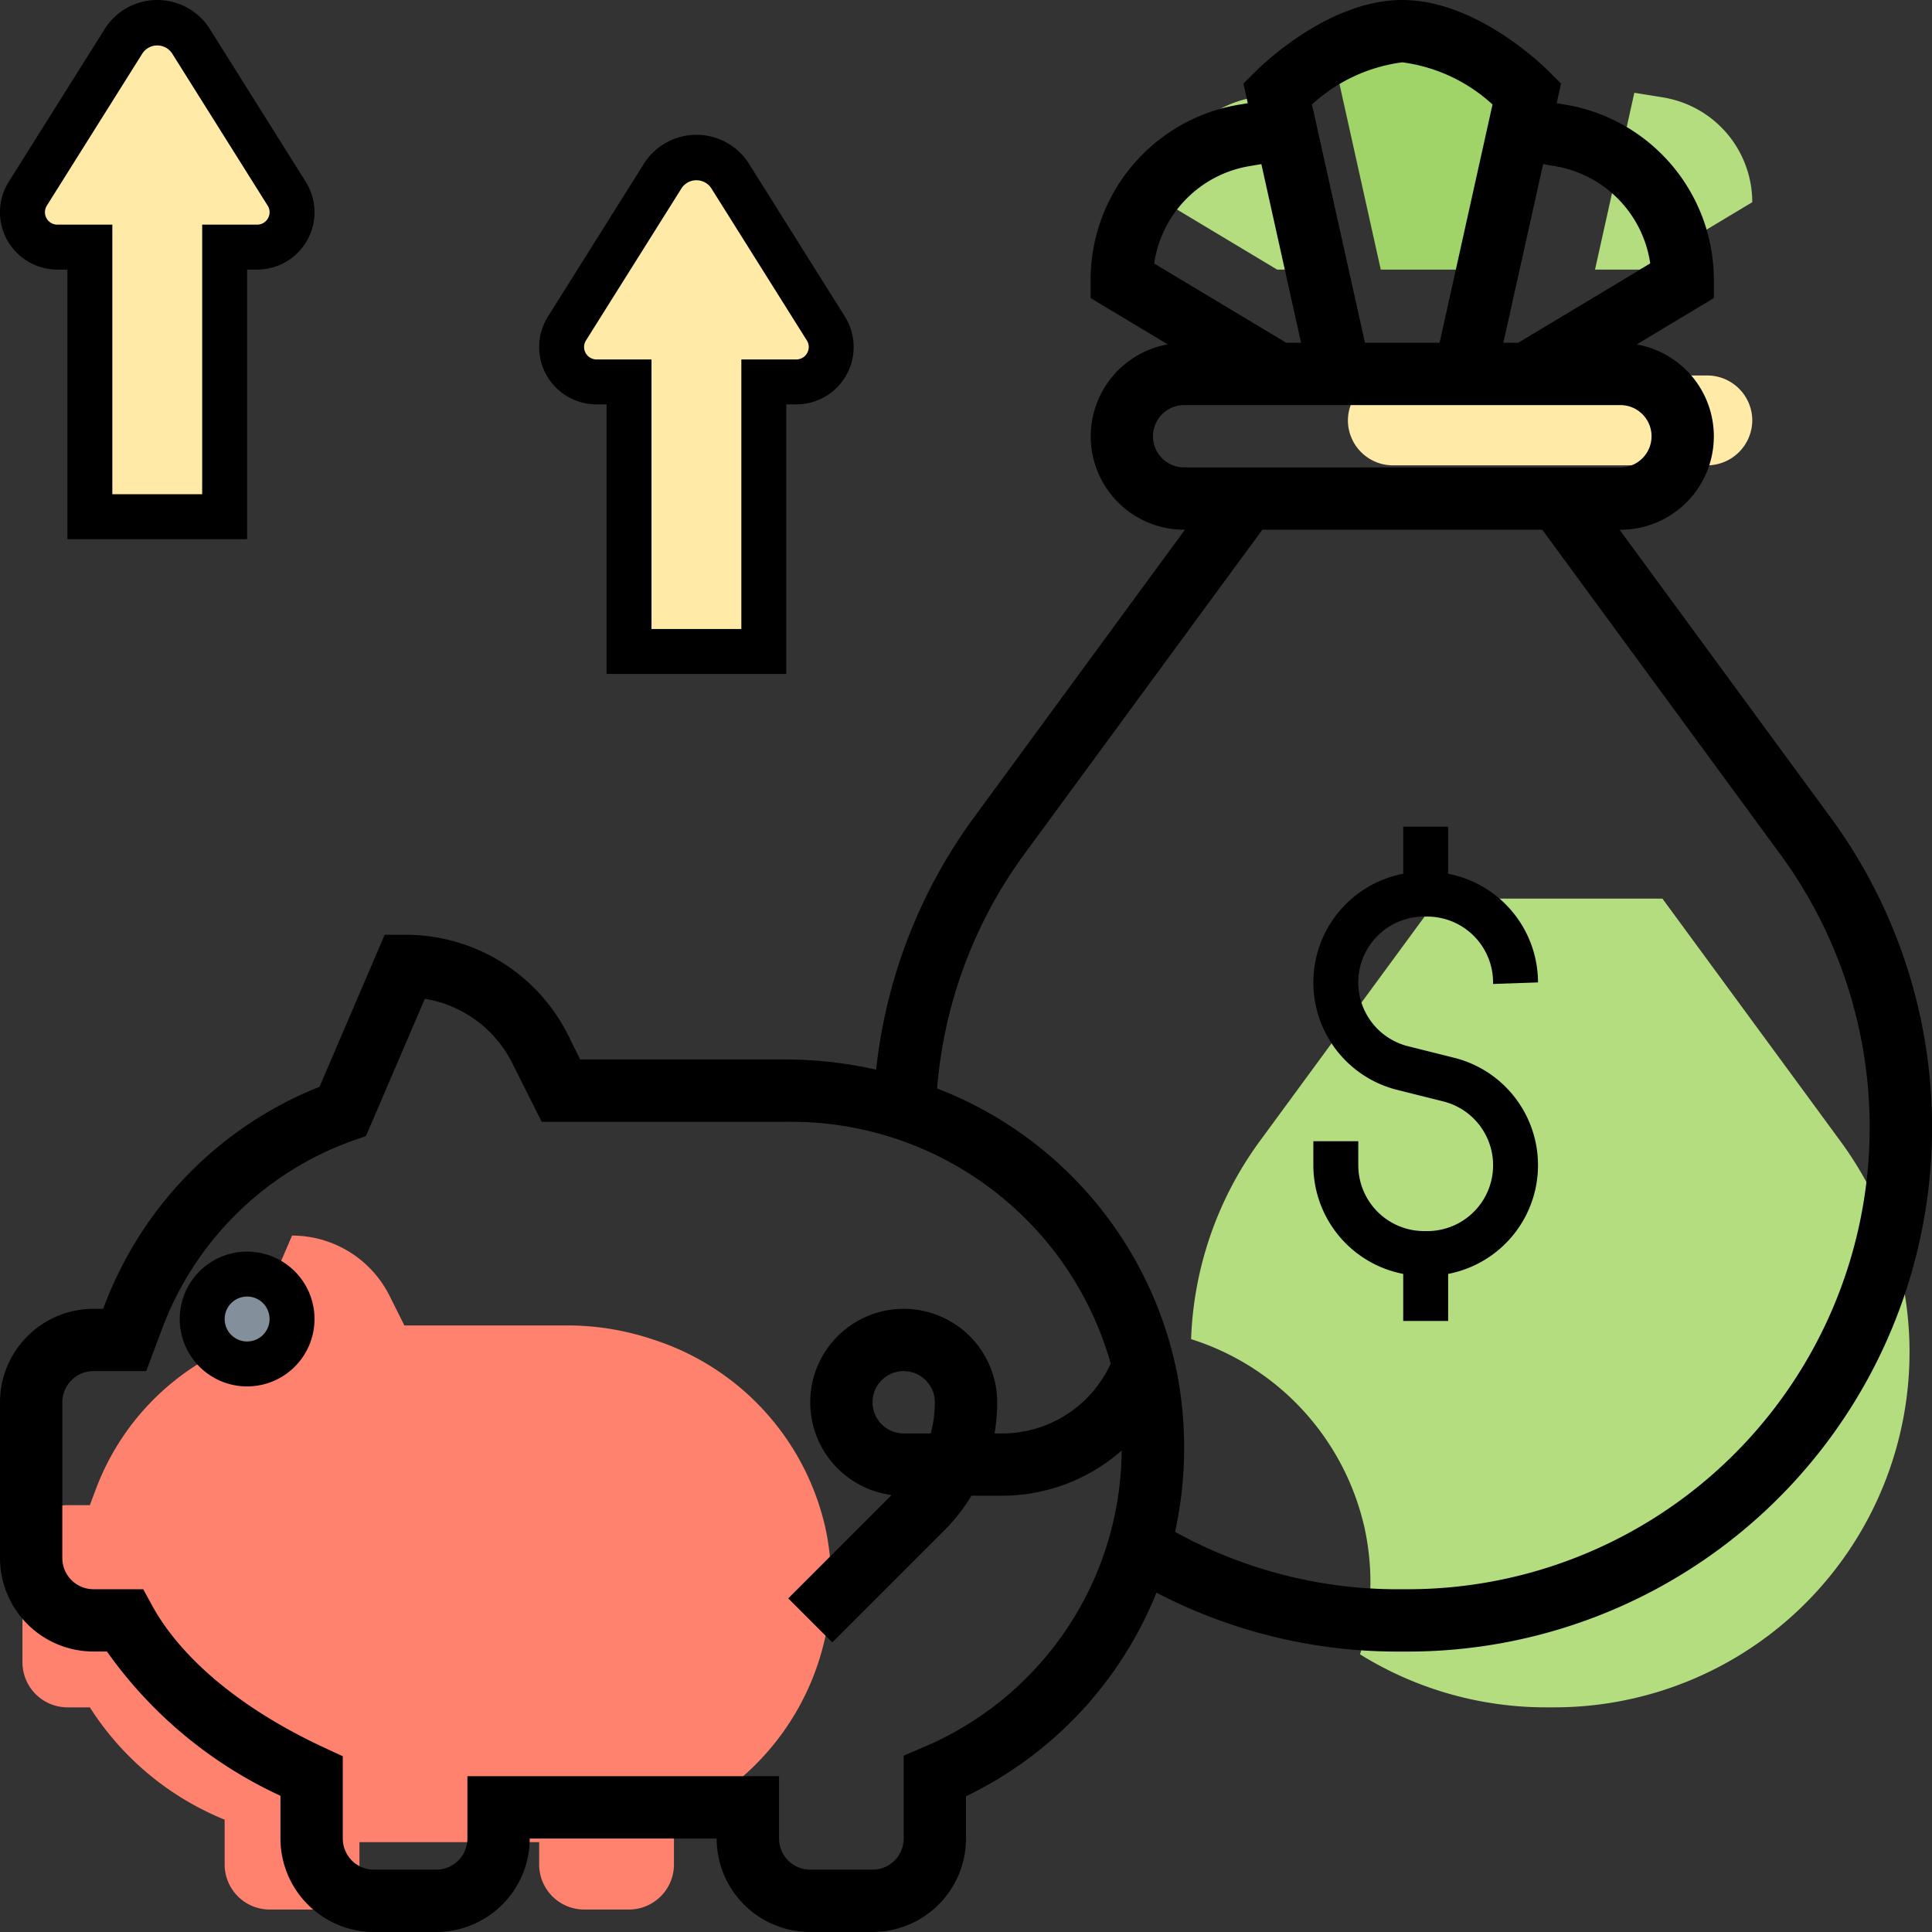
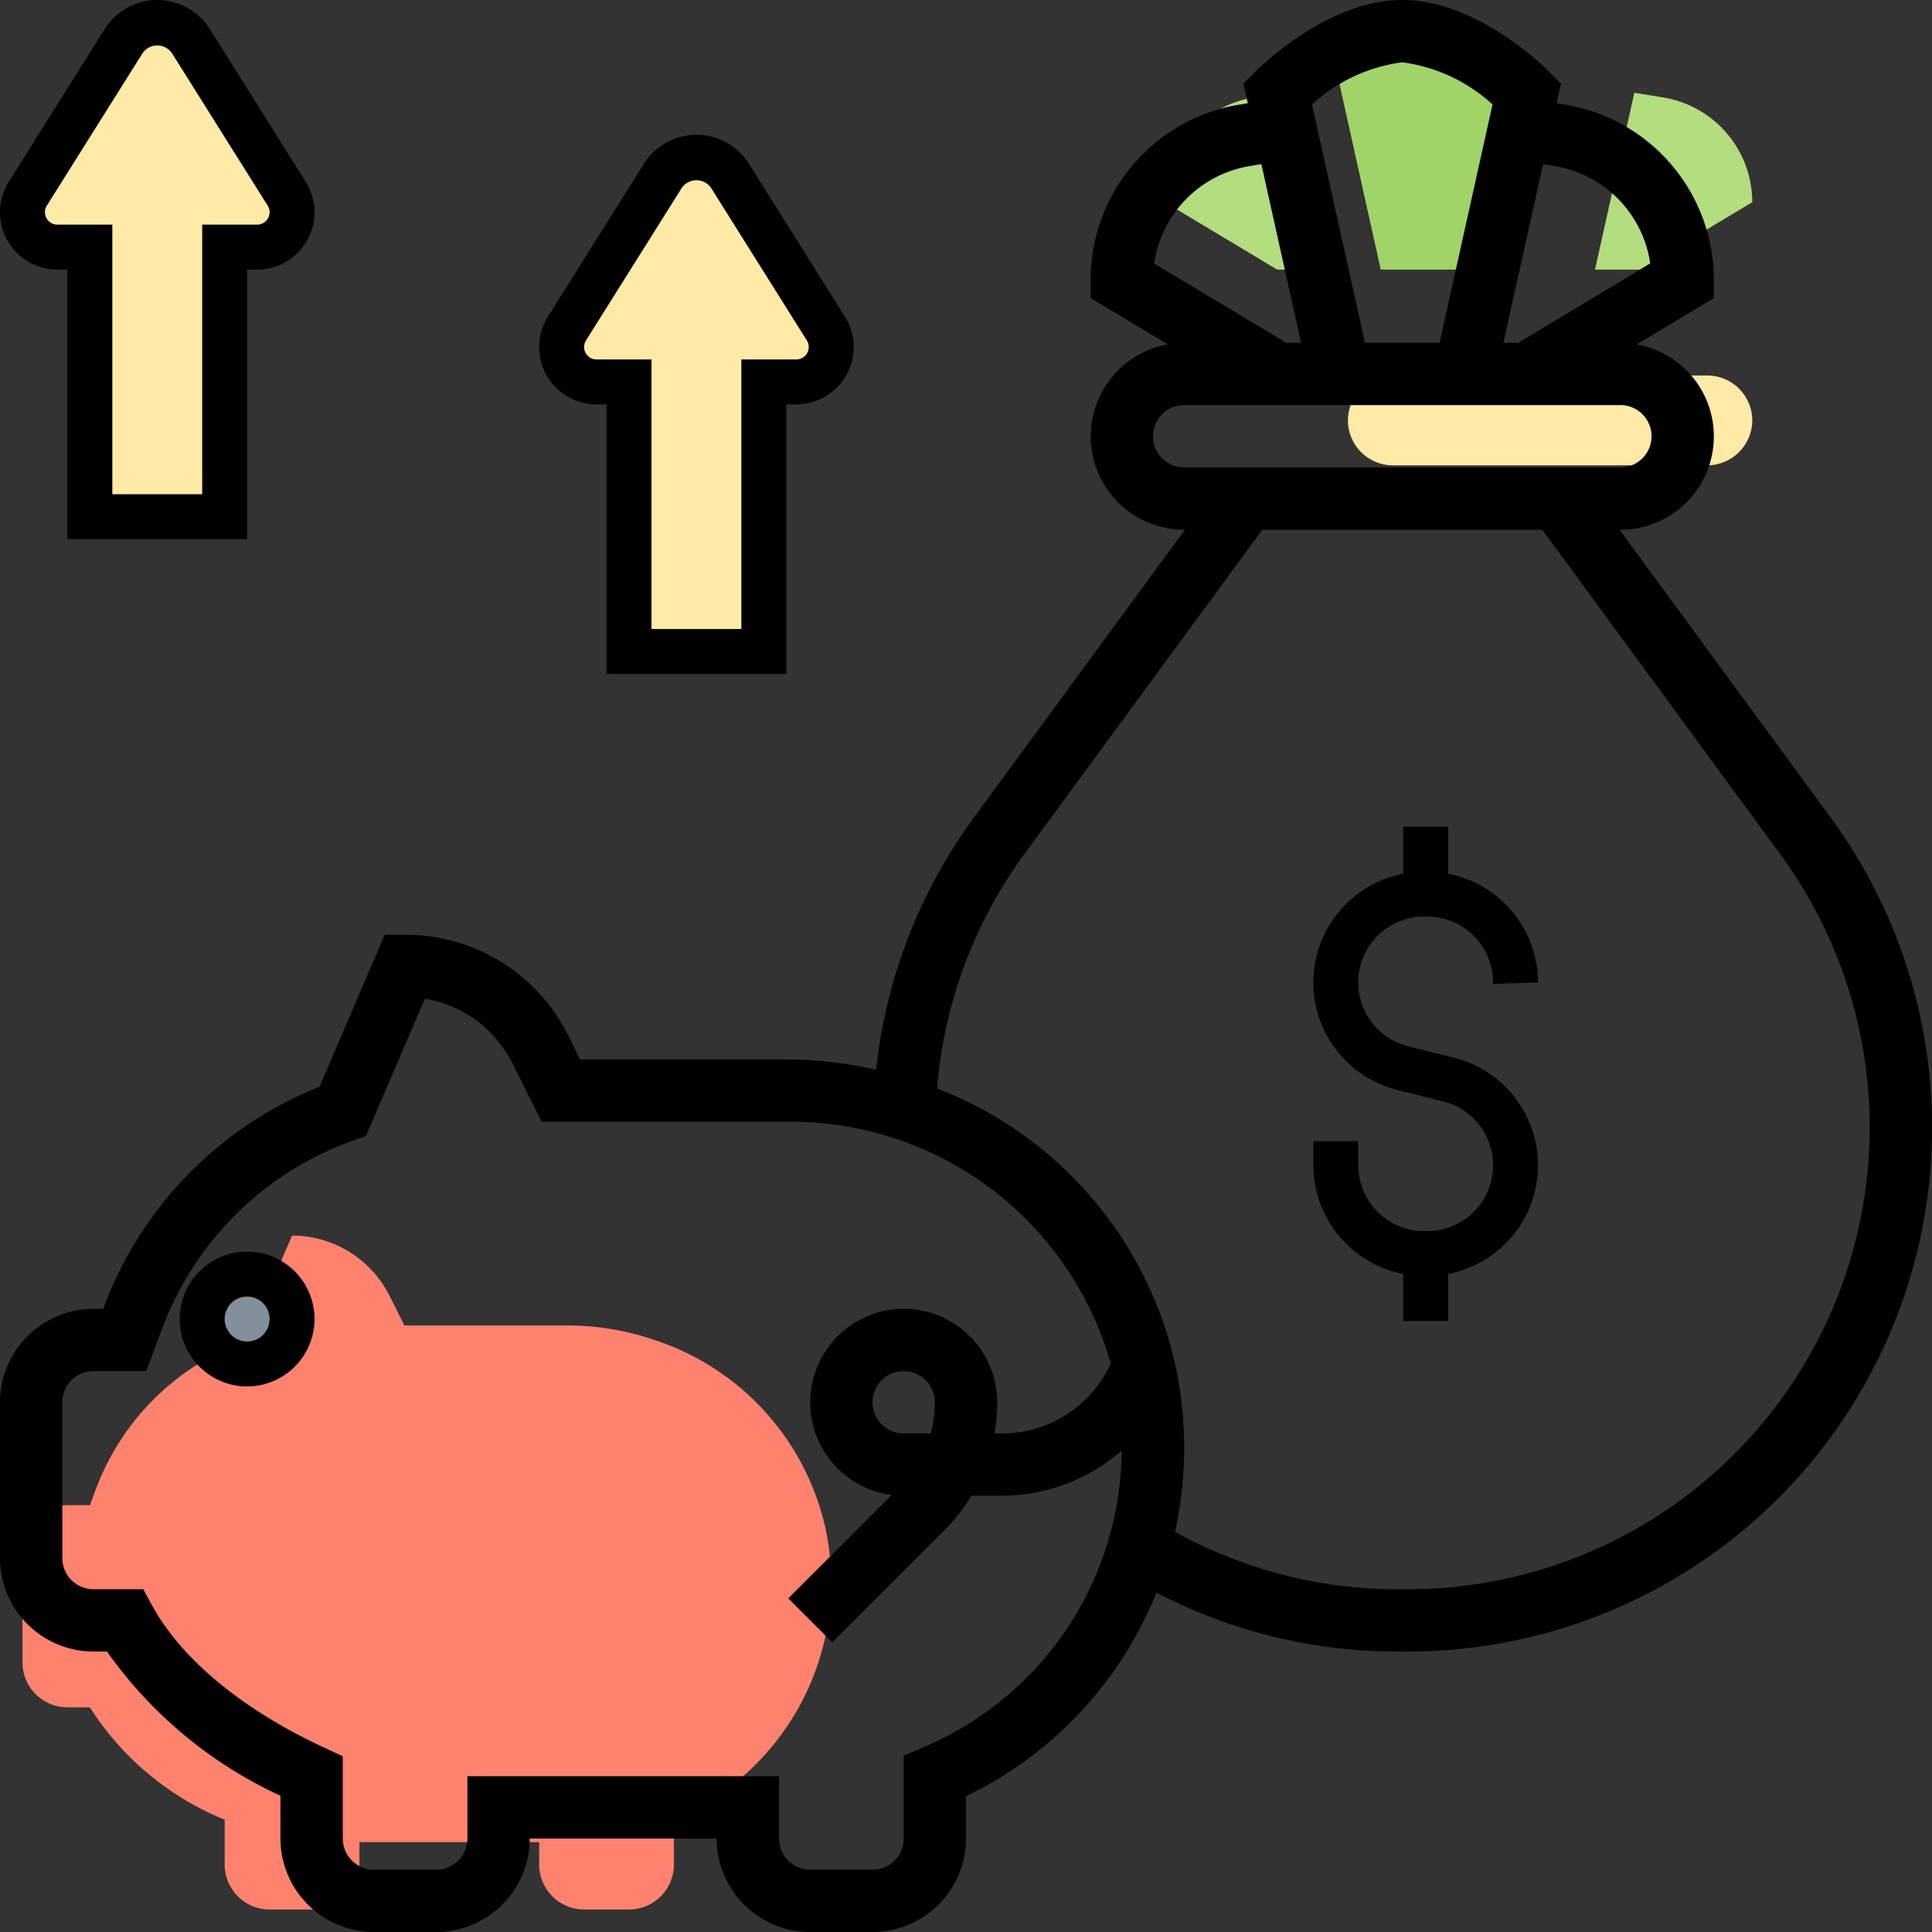
<svg xmlns="http://www.w3.org/2000/svg" width="86" height="86" viewBox="0 0 86 86">
  <rect x="0" y="0" width="86" height="86" fill="#333333" stroke="none" />
  <g id="_009-saving-money" data-name="009-saving-money" transform="translate(-1 -1)">
    <g id="Group_1859" data-name="Group 1859" transform="translate(2 2)">
      <g id="Group_1850" data-name="Group 1850">
        <path id="Path_5503" data-name="Path 5503" d="M13.76,9.62a1.516,1.516,0,0,1,.24.83A1.558,1.558,0,0,1,12.45,12H11V24H5V12H3.55A1.558,1.558,0,0,1,2,10.45a1.516,1.516,0,0,1,.24-.83L6.49,2.86a1.756,1.756,0,0,1,3.02,0Z" transform="translate(-2 -2)" fill="#ffeaa7" />
      </g>
      <g id="Group_1851" data-name="Group 1851" transform="translate(24 6)">
        <path id="Path_5504" data-name="Path 5504" d="M29.76,15.62a1.516,1.516,0,0,1,.24.83A1.558,1.558,0,0,1,28.45,18H27V30H21V18H19.55A1.558,1.558,0,0,1,18,16.45a1.516,1.516,0,0,1,.24-.83l4.25-6.76a1.756,1.756,0,0,1,3.02,0Z" transform="translate(-18 -8)" fill="#ffeaa7" />
      </g>
      <g id="Group_1852" data-name="Group 1852" transform="translate(70 3.13)">
        <path id="Path_5505" data-name="Path 5505" d="M55,10l-5,3H48l1.75-7.87,1.3.21A4.732,4.732,0,0,1,55,10Z" transform="translate(-48 -5.13)" fill="#b4dd7f" />
      </g>
      <g id="Group_1853" data-name="Group 1853" transform="translate(50.849 3.13)">
        <path id="Path_5506" data-name="Path 5506" d="M42.25,5.13,44,13H42l-5-3a4.732,4.732,0,0,1,3.95-4.66Z" transform="translate(-37 -5.13)" fill="#b4dd7f" />
      </g>
      <g id="Group_1854" data-name="Group 1854" transform="translate(58.462 0)">
        <path id="Path_5507" data-name="Path 5507" d="M50,4l-.25,1.13L48,13H44L42.25,5.13,42,4s2-2,4-2S50,4,50,4Z" transform="translate(-42 -2)" fill="#a0d468" />
      </g>
      <g id="Group_1855" data-name="Group 1855" transform="translate(59 15.714)">
        <path id="Path_5508" data-name="Path 5508" d="M50,13h3a2.006,2.006,0,0,1,2,2,2.015,2.015,0,0,1-2,2H39a2.006,2.006,0,0,1-2-2,2.015,2.015,0,0,1,2-2H50Z" transform="translate(-37 -13)" fill="#ffeaa7" />
      </g>
      <g id="Group_1856" data-name="Group 1856" transform="translate(52.02 39)">
-         <path id="Path_5509" data-name="Path 5509" d="M61.22,32.26A16.024,16.024,0,0,1,62,37.18,15.816,15.816,0,0,1,46.18,53h-.36a15.686,15.686,0,0,1-8.28-2.36,11.353,11.353,0,0,0,.25-5.39c-.03-.14-.05-.27-.09-.41a11.443,11.443,0,0,0-7.68-8.23,15.856,15.856,0,0,1,3.04-8.79L41,17H51l7.94,10.82a15.841,15.841,0,0,1,2.28,4.44Z" transform="translate(-30.02 -17)" fill="#b4dd7f" />
-       </g>
+         </g>
      <g id="Group_1857" data-name="Group 1857" transform="translate(0 54)">
        <path id="Path_5510" data-name="Path 5510" d="M37.7,44.84c.04.14.06.27.09.41a11.478,11.478,0,0,1-6.73,12.72L31,58v2a2.006,2.006,0,0,1-2,2H27a2.006,2.006,0,0,1-2-2V59H17v1a2.006,2.006,0,0,1-2,2H13a2.006,2.006,0,0,1-2-2V58a12.85,12.85,0,0,1-6-5H4a2.006,2.006,0,0,1-2-2V46a2.006,2.006,0,0,1,2-2H5l.27-.72A11.206,11.206,0,0,1,12,36.66L14,32a4.853,4.853,0,0,1,4.34,2.68L19,36h7.24a11.926,11.926,0,0,1,3.78.61A11.443,11.443,0,0,1,37.7,44.84Z" transform="translate(-2 -32)" fill="#ff826e" />
      </g>
      <g id="Group_1858" data-name="Group 1858" transform="translate(8 55.714)">
        <circle id="Ellipse_144" data-name="Ellipse 144" cx="2" cy="2" r="2" fill="#838f9b" />
      </g>
    </g>
    <g id="Group_1860" data-name="Group 1860" transform="translate(1 1)">
      <path id="Path_5511" data-name="Path 5511" d="M51,30.931a4.935,4.935,0,0,0-4-4.837V24H45v2.094a4.928,4.928,0,0,0-.266,9.621l2.046.512A2.93,2.93,0,0,1,46.069,42H45.93A2.933,2.933,0,0,1,43,39.069V38H41v1.069a4.935,4.935,0,0,0,4,4.837V46h2V43.906a4.928,4.928,0,0,0,.266-9.621l-2.046-.512A2.93,2.93,0,0,1,45.931,28h.139A2.933,2.933,0,0,1,49,30.931V31Z" transform="translate(17.462 12.8)" />
      <path id="Path_5512" data-name="Path 5512" d="M82.484,37.386,73.093,24.581h.036a4.156,4.156,0,0,0,.725-8.249l3.436-2.063v-.785a7.911,7.911,0,0,0-6.632-7.829l-.365-.061.194-.875-.54-.538C69.624,3.855,66.675,1,63.419,1s-6.2,2.855-6.529,3.181l-.54.538.194.875-.365.061a7.911,7.911,0,0,0-6.632,7.829v.785l3.436,2.061a4.157,4.157,0,0,0,.725,8.25h.036L44.355,37.386A23.176,23.176,0,0,0,40,48.615a18.269,18.269,0,0,0-3.985-.454H26.825L26.3,47.1a8.077,8.077,0,0,0-7.263-4.489h-.914l-2.9,6.766a16.919,16.919,0,0,0-9.592,9.783l-.035.1H5.161A4.166,4.166,0,0,0,1,63.419v6.935a4.166,4.166,0,0,0,4.161,4.161h.6a19.428,19.428,0,0,0,7.723,6.421v1.9A4.166,4.166,0,0,0,17.645,87h2.774a4.166,4.166,0,0,0,4.161-4.161H32.9A4.166,4.166,0,0,0,37.065,87h2.774A4.166,4.166,0,0,0,44,82.839V80.958a17.163,17.163,0,0,0,8.477-9.063,23.221,23.221,0,0,0,10.695,2.622h.5a23.333,23.333,0,0,0,18.815-37.13ZM70.2,8.392a5.143,5.143,0,0,1,4.258,4.339l-5.879,3.527h-.66L69.69,8.306ZM63.419,3.774a7.338,7.338,0,0,1,4.018,1.877L65.081,16.258H61.759L59.4,5.651a7.338,7.338,0,0,1,4.018-1.877ZM56.635,8.392l.513-.086,1.767,7.952h-.66l-5.879-3.527a5.144,5.144,0,0,1,4.258-4.339ZM52.323,20.419a1.388,1.388,0,0,1,1.387-1.387H73.129a1.387,1.387,0,1,1,0,2.774H53.71A1.388,1.388,0,0,1,52.323,20.419ZM42.068,78.79l-.842.359v3.69a1.388,1.388,0,0,1-1.387,1.387H37.065a1.388,1.388,0,0,1-1.387-1.387V80.065H21.806v2.774a1.388,1.388,0,0,1-1.387,1.387H17.645a1.388,1.388,0,0,1-1.387-1.387V79.177l-.8-.372c-3.64-1.683-6.371-3.935-7.689-6.342l-.394-.721H5.161a1.388,1.388,0,0,1-1.387-1.387V63.419a1.388,1.388,0,0,1,1.387-1.387H7.508l.713-1.9a14.149,14.149,0,0,1,8.5-8.363l.569-.2,2.622-6.11a5.315,5.315,0,0,1,3.9,2.884l1.3,2.592h10.9A14.788,14.788,0,0,1,50.442,61.7a5.32,5.32,0,0,1-4.816,3.108h-.356a8.07,8.07,0,0,0,.118-1.387,4.161,4.161,0,1,0-4.7,4.127l-4.6,4.6,1.961,1.961,4.974-4.974a8.045,8.045,0,0,0,1.218-1.555h1.388a8.088,8.088,0,0,0,5.3-2.01A14.447,14.447,0,0,1,42.068,78.79Zm.545-15.37a5.375,5.375,0,0,1-.182,1.387H41.226a1.387,1.387,0,1,1,1.387-1.387Zm21.056,8.323h-.5a20.453,20.453,0,0,1-9.862-2.555,17.52,17.52,0,0,0,.085-7.073A17.194,17.194,0,0,0,42.714,49.451a20.432,20.432,0,0,1,3.877-10.424l10.6-14.447H69.652L80.246,39.027A20.558,20.558,0,0,1,63.669,71.742Z" transform="translate(-1 -1)" />
      <path id="Path_5513" data-name="Path 5513" d="M12,40a3,3,0,1,0,3,3A3,3,0,0,0,12,40Zm0,4a1,1,0,1,1,1-1A1,1,0,0,1,12,44Z" transform="translate(-1 15.714)" />
      <path id="Path_5514" data-name="Path 5514" d="M3.553,13H4V25h8V13h.447a2.552,2.552,0,0,0,2.161-3.911L10.372,2.342a2.766,2.766,0,0,0-4.733-.016L1.393,9.087A2.552,2.552,0,0,0,3.553,13Zm-.468-2.847L7.343,3.372a.793.793,0,0,1,1.325.017l4.248,6.766a.545.545,0,0,1,.084.292.554.554,0,0,1-.553.553H10V23H6V11H3.553a.553.553,0,0,1-.468-.847Z" transform="translate(-1 -1)" />
      <path id="Path_5515" data-name="Path 5515" d="M19.553,19H20V31h8V19h.447a2.552,2.552,0,0,0,2.161-3.911L26.372,8.342a2.766,2.766,0,0,0-4.733-.016l-4.246,6.762A2.551,2.551,0,0,0,19.553,19Zm-.468-2.847,4.258-6.781a.793.793,0,0,1,1.325.017l4.248,6.766a.545.545,0,0,1,.084.292.554.554,0,0,1-.553.553H26V29H22V17H19.553a.553.553,0,0,1-.468-.847Z" transform="translate(7 -1)" />
    </g>
  </g>
</svg>